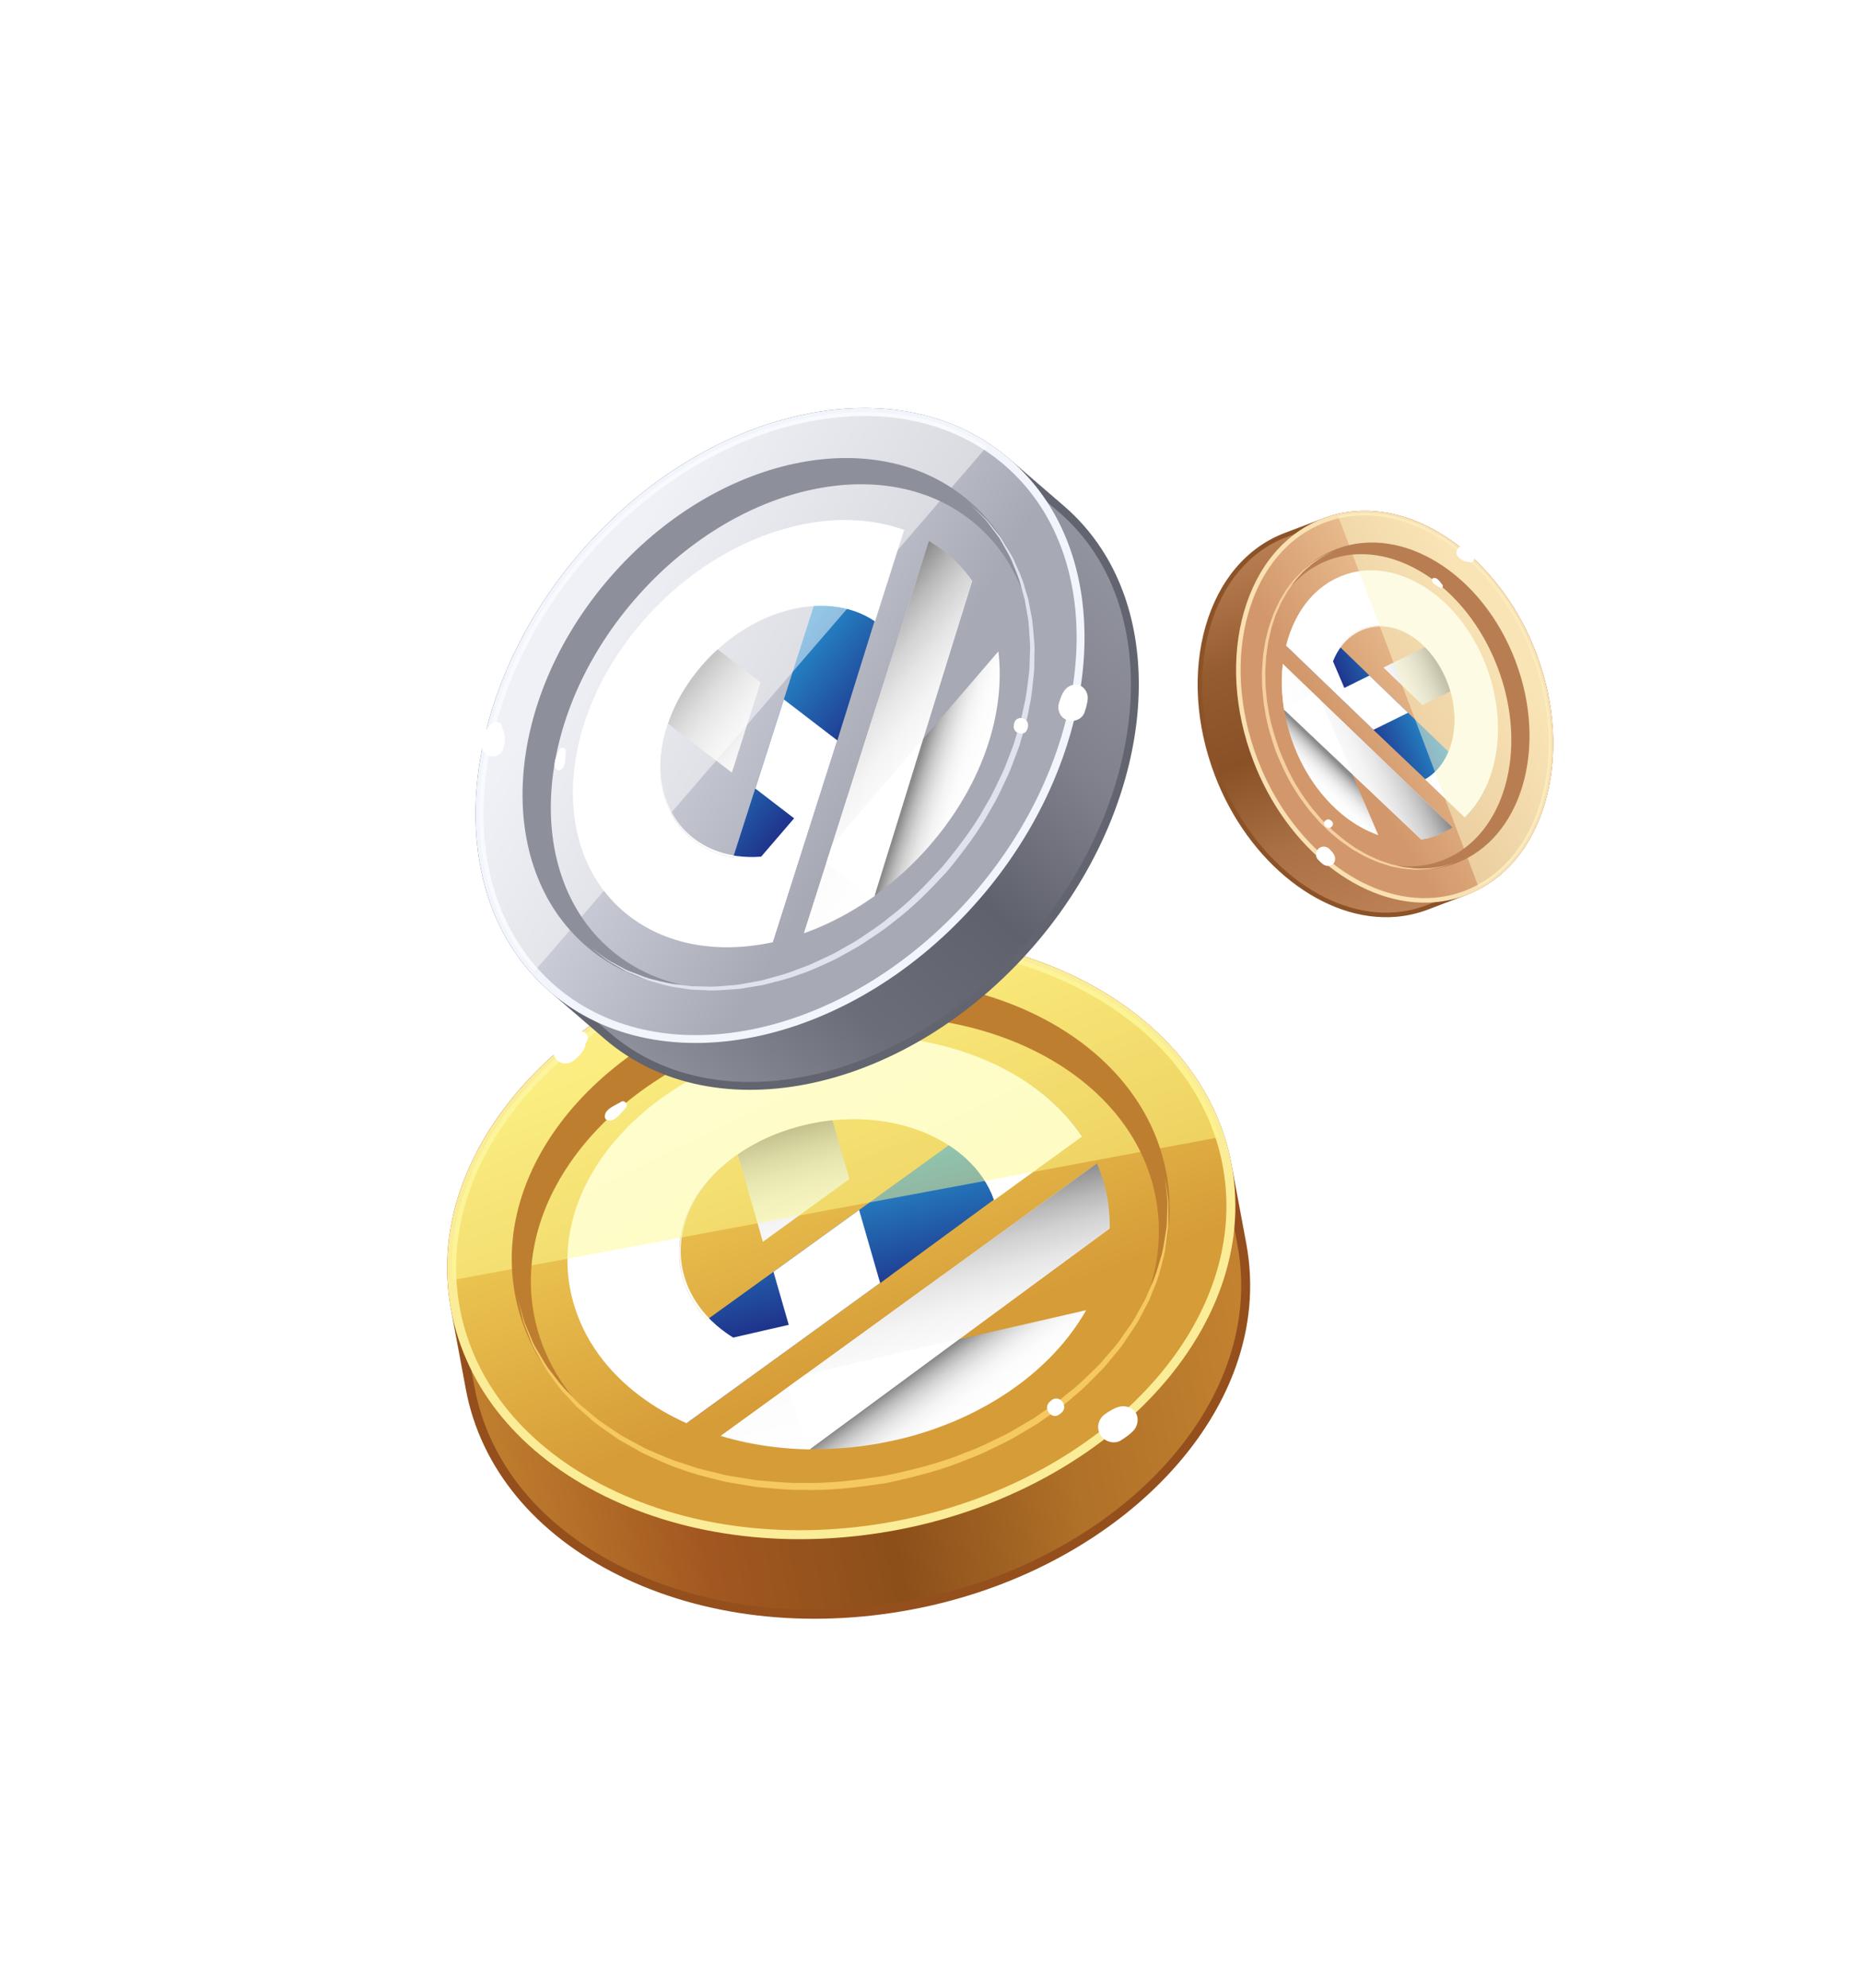
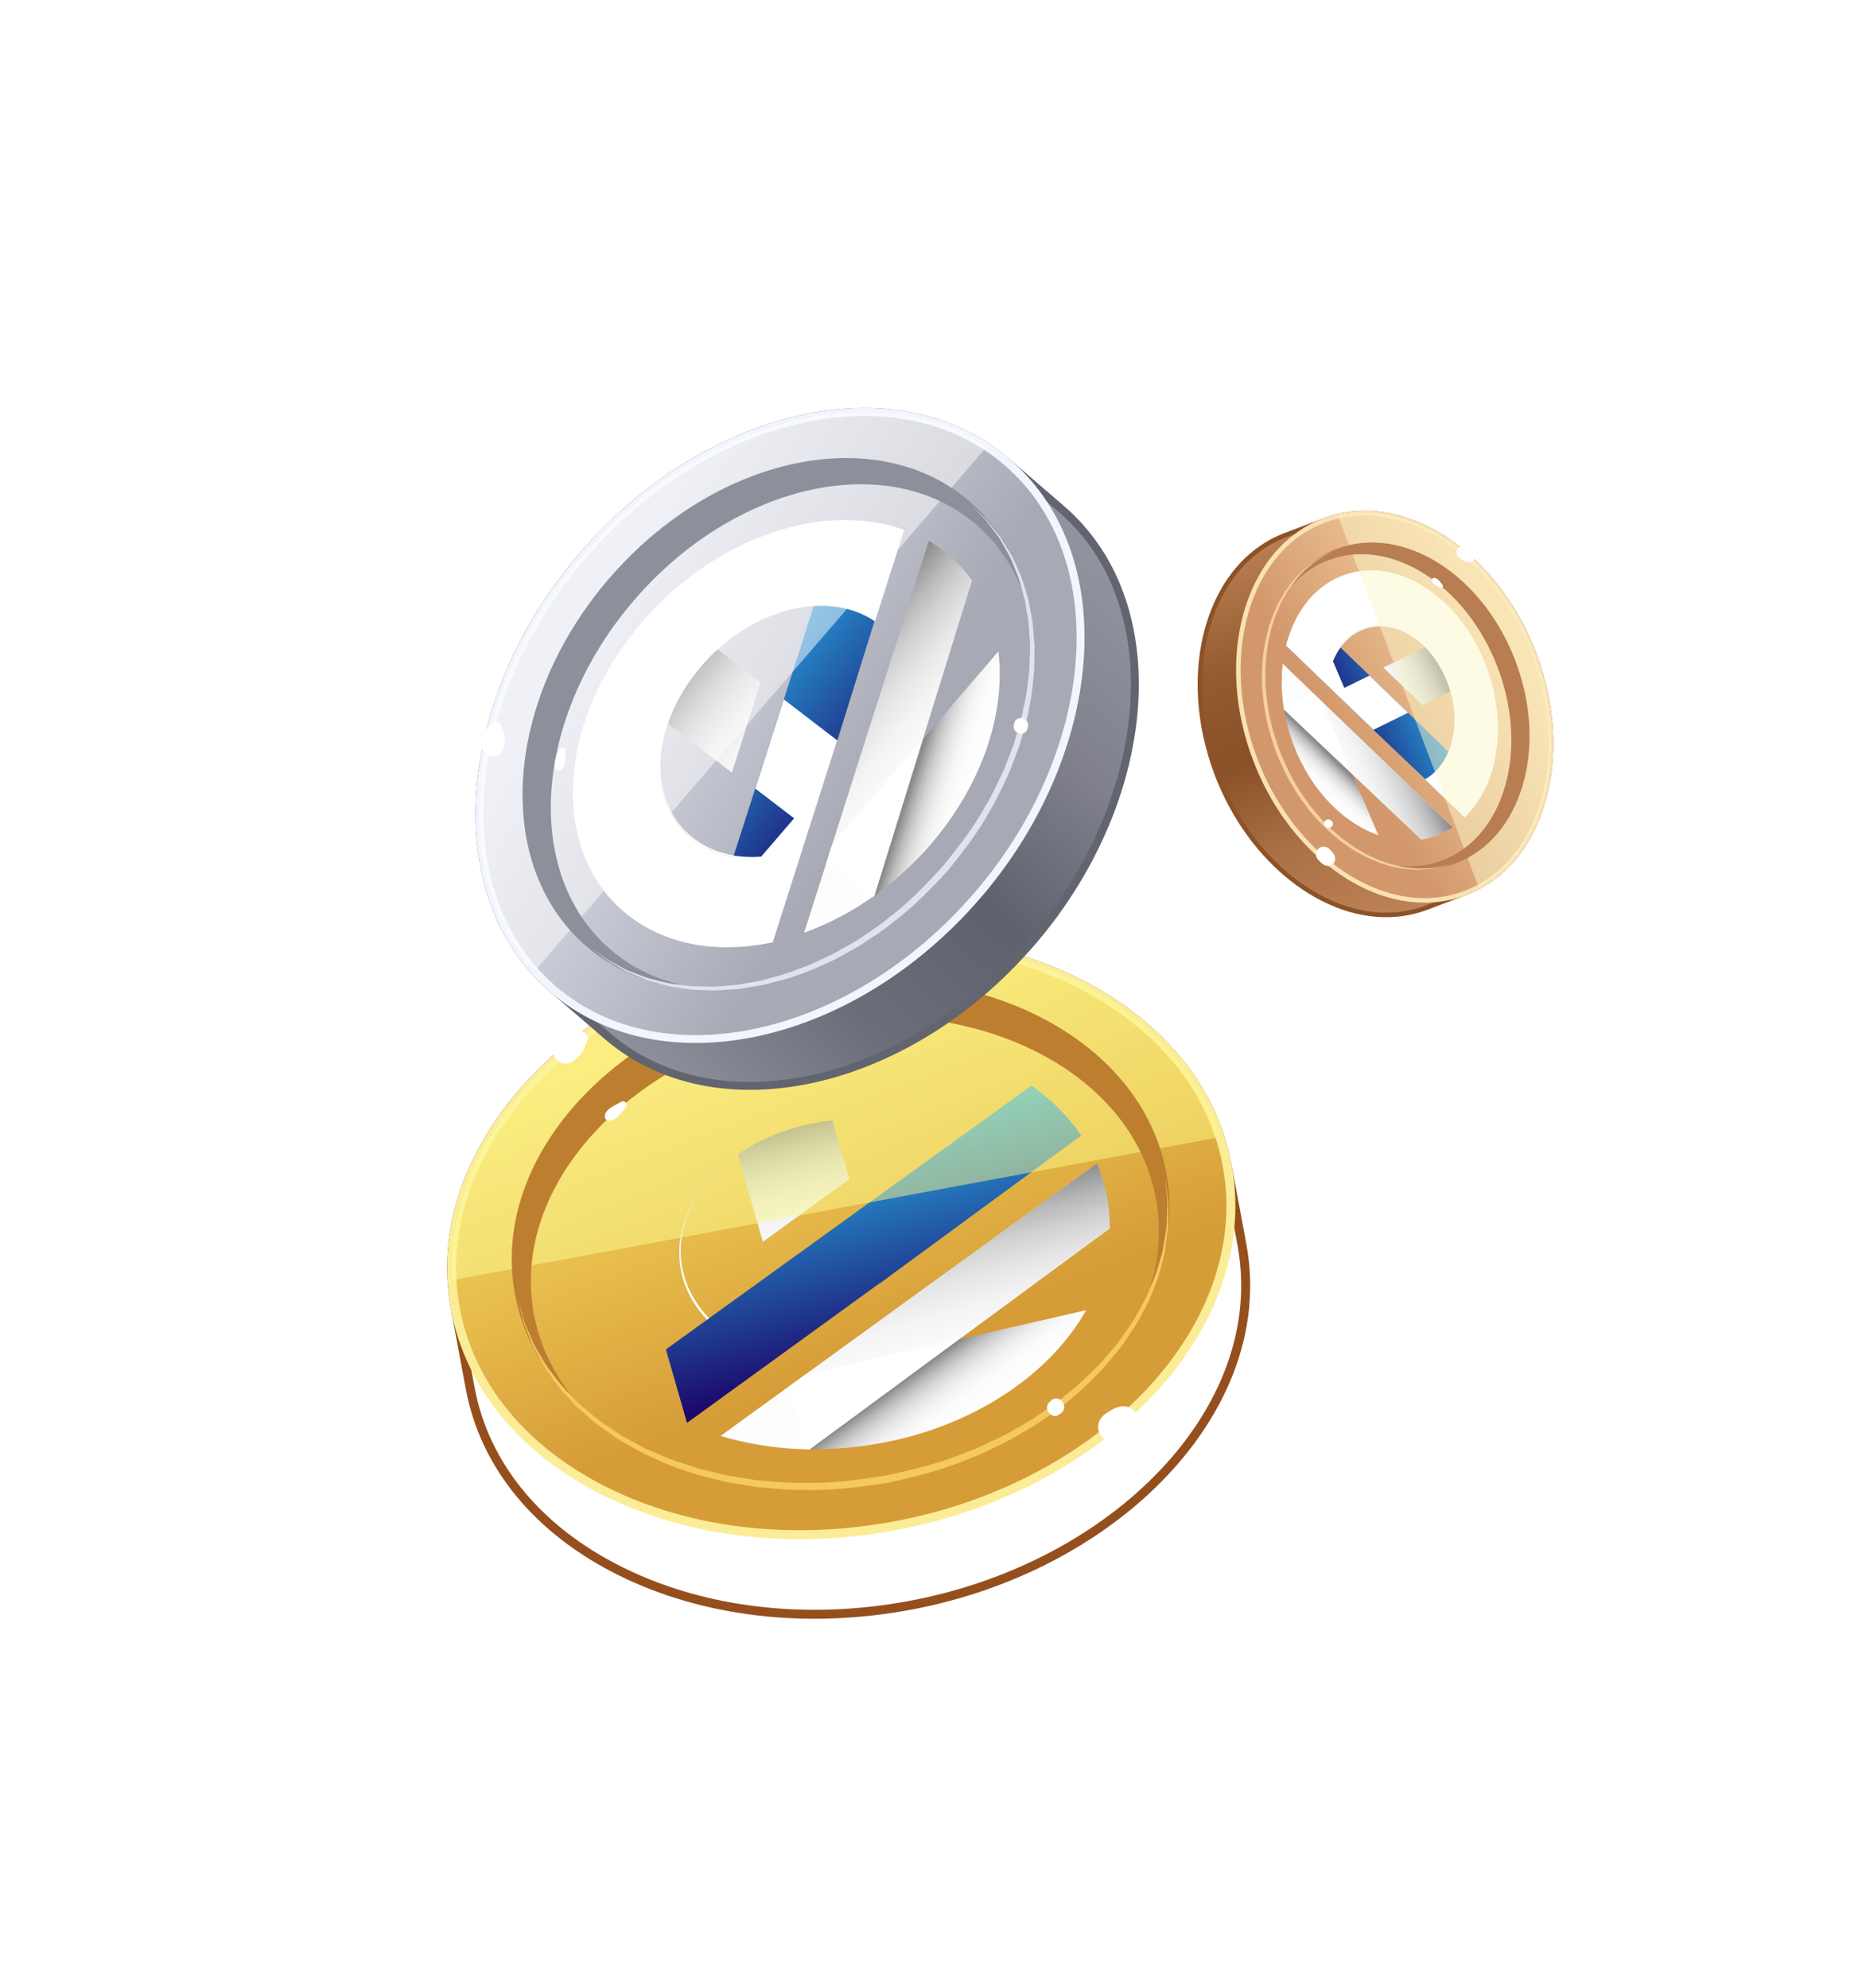
<svg xmlns="http://www.w3.org/2000/svg" width="148" height="158" viewBox="0 0 148 158" fill="none">
  <g filter="url(#filter0_d_3663_505)">
    <path d="M116.462 66.974C122.583 64.655 125.034 56.147 121.936 47.97C118.839 39.793 111.367 35.044 105.245 37.362C104.218 37.751 103.217 38.131 102.191 38.52C96.07 40.838 93.619 49.346 96.716 57.523C99.814 65.7 107.286 70.449 113.407 68.131C114.434 67.742 115.436 67.362 116.462 66.974L116.462 66.974Z" fill="url(#paint0_linear_3663_505)" />
    <path d="M107.672 36.63L107.673 36.63C113.376 36.145 119.447 40.887 122.105 47.908C123.617 51.899 123.874 56.094 122.829 59.72C121.779 63.366 119.541 66.002 116.526 67.143L113.472 68.301C112.674 68.602 111.837 68.793 110.981 68.866C105.278 69.352 99.207 64.609 96.548 57.589C95.036 53.597 94.779 49.403 95.824 45.776C96.874 42.131 99.112 39.494 102.128 38.353L105.182 37.195C105.98 36.894 106.817 36.703 107.672 36.631L107.672 36.63ZM110.95 68.506C111.773 68.436 112.578 68.253 113.344 67.963L116.399 66.806C119.304 65.705 121.465 63.154 122.483 59.62C123.506 56.068 123.252 51.953 121.767 48.035C119.164 41.163 113.249 36.519 107.702 36.99C106.88 37.059 106.076 37.242 105.31 37.532L102.255 38.69C99.35 39.791 97.189 42.342 96.171 45.876C95.148 49.428 95.402 53.541 96.887 57.46C99.49 64.334 105.404 68.978 110.952 68.506L110.95 68.506Z" fill="#8C5328" />
    <path d="M99.776 56.369C102.874 64.546 110.347 69.295 116.467 66.976C122.588 64.658 125.038 56.15 121.941 47.973C118.843 39.796 111.37 35.048 105.25 37.366C99.129 39.685 96.679 48.193 99.776 56.369Z" fill="url(#paint1_linear_3663_505)" />
    <path d="M107.672 36.632L107.673 36.631C113.376 36.147 119.446 40.889 122.105 47.91C123.617 51.901 123.874 56.096 122.829 59.722C121.779 63.367 119.541 66.004 116.526 67.145C115.729 67.447 114.891 67.637 114.035 67.71C108.332 68.196 102.262 63.453 99.603 56.433C98.091 52.442 97.833 48.247 98.878 44.62C99.928 40.974 102.167 38.338 105.182 37.197C105.979 36.895 106.817 36.704 107.672 36.632ZM114.005 67.35C114.827 67.281 115.632 67.098 116.399 66.808C119.304 65.707 121.465 63.156 122.483 59.622C123.506 56.07 123.252 51.955 121.767 48.038C119.164 41.165 113.249 36.52 107.702 36.992C106.88 37.061 106.076 37.244 105.31 37.534C102.404 38.635 100.243 41.187 99.226 44.721C98.203 48.273 98.457 52.387 99.94 56.305C102.543 63.178 108.459 67.823 114.005 67.35Z" fill="#F9E1B3" />
    <path d="M102.058 52.398C101.982 51.931 101.93 51.466 101.902 51.008C101.855 50.243 101.874 49.491 101.958 48.766L101.973 48.781L101.98 48.788L102.194 48.993L102.203 49.002L102.208 49.008L102.736 49.515L104.274 50.993L104.384 51.099L104.915 51.609L105.002 51.694L105.051 51.742L106.732 53.358L108.627 55.179L109.376 55.898L109.383 55.906L109.912 56.414C109.912 56.416 109.912 56.417 109.912 56.419L109.922 56.428L112.008 58.432L112.017 58.441L112.022 58.447L112.551 58.955L114.088 60.432L114.729 61.049L114.866 61.18L115.454 61.746C115.232 61.893 115 62.027 114.758 62.146C114.464 62.291 114.165 62.411 113.862 62.506C113.571 62.598 113.274 62.667 112.975 62.715C112.97 62.716 112.966 62.717 112.962 62.718L107.5 57.549L103.491 53.757L102.075 52.416L102.058 52.399L102.058 52.398Z" fill="#F2F2F2" />
    <path d="M102.238 47.339L105.004 45.974L105.13 46.096L106.48 47.398L106.551 47.465L108.855 49.691L108.858 49.693L111.759 52.494L111.919 52.65L111.92 52.651L111.943 52.673L115.13 55.749L115.152 55.771L118.088 58.606C118.045 58.699 118 58.79 117.953 58.88C117.934 58.92 117.914 58.958 117.892 58.997C117.86 59.062 117.824 59.124 117.79 59.188C117.773 59.217 117.757 59.245 117.741 59.274C117.724 59.302 117.706 59.331 117.69 59.36C117.688 59.365 117.684 59.369 117.682 59.373C117.658 59.413 117.633 59.454 117.609 59.493C117.578 59.546 117.546 59.597 117.512 59.647C117.474 59.704 117.437 59.762 117.397 59.819C117.358 59.875 117.319 59.931 117.278 59.987C117.216 60.072 117.152 60.157 117.087 60.24C116.892 60.489 116.683 60.722 116.46 60.938L113.346 57.978L113.292 57.928L113.292 57.927L113.193 57.833L110.244 55.032L109.632 54.448L109.624 54.441L109.592 54.411L109.167 54.008L109.175 54.004L105.433 50.407L102.239 47.337L102.238 47.339Z" fill="url(#paint2_linear_3663_505)" />
    <path d="M102.219 47.323C102.402 46.585 102.658 45.888 102.983 45.249C103.712 43.811 104.789 42.662 106.172 41.98C108.386 40.886 110.935 41.215 113.184 42.626C113.574 42.869 113.955 43.145 114.324 43.45C115.442 44.381 116.448 45.593 117.249 47.036C117.488 47.465 117.71 47.918 117.911 48.387C118.249 49.181 118.511 49.987 118.699 50.792C118.868 51.519 118.978 52.243 119.03 52.956C119.047 53.191 119.058 53.423 119.062 53.654C119.065 53.805 119.065 53.956 119.063 54.105C119.062 54.188 119.06 54.27 119.056 54.35C119.048 54.606 119.032 54.859 119.008 55.11C118.978 55.412 118.938 55.707 118.888 55.998C118.881 56.038 118.872 56.078 118.865 56.117C118.85 56.205 118.833 56.29 118.815 56.377C118.8 56.451 118.784 56.524 118.768 56.596C118.759 56.636 118.75 56.677 118.74 56.715C118.728 56.766 118.716 56.816 118.703 56.865C118.685 56.937 118.666 57.008 118.647 57.077C118.588 57.287 118.523 57.494 118.453 57.697C118.428 57.767 118.404 57.838 118.378 57.907C118.29 58.147 118.191 58.38 118.085 58.606C118.043 58.699 117.997 58.79 117.951 58.88C117.932 58.92 117.911 58.958 117.89 58.997C117.856 59.06 117.822 59.124 117.787 59.187C117.77 59.216 117.754 59.244 117.738 59.274C117.721 59.302 117.704 59.331 117.687 59.36C117.685 59.365 117.682 59.368 117.679 59.373C117.655 59.413 117.63 59.454 117.606 59.493C117.575 59.544 117.542 59.596 117.509 59.646C117.472 59.704 117.433 59.761 117.394 59.819C117.356 59.875 117.316 59.931 117.276 59.987C117.213 60.072 117.15 60.157 117.085 60.24C116.889 60.488 116.68 60.721 116.457 60.938C116.445 60.95 116.433 60.962 116.422 60.973L113.321 57.992L113.266 57.939C113.273 57.935 113.281 57.931 113.288 57.927C113.869 57.594 114.351 57.114 114.72 56.529C114.864 56.304 114.991 56.063 115.1 55.809C115.108 55.793 115.115 55.776 115.122 55.758C115.123 55.755 115.125 55.751 115.127 55.748C115.249 55.453 115.35 55.143 115.426 54.82C115.496 54.525 115.547 54.219 115.576 53.904C115.591 53.752 115.602 53.6 115.607 53.444C115.616 53.174 115.61 52.9 115.589 52.623C115.587 52.586 115.583 52.549 115.58 52.513C115.565 52.339 115.544 52.163 115.517 51.987C115.509 51.933 115.5 51.878 115.49 51.823C115.483 51.774 115.473 51.724 115.463 51.674C115.42 51.452 115.368 51.231 115.306 51.009C115.3 50.989 115.295 50.969 115.288 50.949L115.286 50.95C115.19 50.614 115.071 50.28 114.929 49.95C113.517 46.638 110.393 44.93 107.952 46.134C107.364 46.425 106.868 46.858 106.476 47.396L106.547 47.463C106.515 47.506 106.485 47.551 106.454 47.596C106.405 47.669 106.359 47.745 106.313 47.82C106.274 47.886 106.238 47.953 106.201 48.021C106.185 48.051 106.17 48.081 106.155 48.112C106.134 48.154 106.113 48.195 106.093 48.237C106.043 48.342 105.996 48.452 105.952 48.562L106.854 50.676L108.851 49.691L108.854 49.693L111.755 52.493L111.916 52.649L109.171 54.004L105.428 50.407L102.236 47.338L102.236 47.337L102.233 47.335L102.22 47.322L102.219 47.323Z" fill="white" />
    <path d="M102.076 52.405C102.068 52.352 102.059 52.299 102.052 52.246C101.989 51.838 101.946 51.432 101.921 51.031C101.885 50.46 101.886 49.897 101.924 49.347C101.937 49.158 101.954 48.972 101.974 48.786L102.188 48.992L102.197 49.001L102.202 49.006L102.731 49.514L104.268 50.991L104.378 51.098L104.909 51.608L104.996 51.693L105.045 51.74L106.726 53.356L108.621 55.178L109.37 55.897L109.377 55.904L109.907 56.413C109.906 56.414 109.906 56.415 109.906 56.417L109.916 56.426L112.002 58.431L112.011 58.44L112.016 58.446L112.545 58.953L114.082 60.431L114.723 61.047L114.86 61.178L115.449 61.744L115.463 61.758C115.417 61.789 115.372 61.817 115.325 61.846C115.278 61.874 115.23 61.904 115.182 61.932C115.144 61.956 115.104 61.977 115.064 61.999C115.012 62.029 114.96 62.058 114.906 62.086C114.892 62.092 114.88 62.099 114.866 62.106C114.837 62.122 114.805 62.138 114.776 62.153L114.766 62.158C114.729 62.176 114.693 62.194 114.655 62.21C114.621 62.226 114.588 62.242 114.554 62.257C114.55 62.26 114.545 62.262 114.54 62.263C114.509 62.277 114.479 62.29 114.448 62.303C114.42 62.315 114.392 62.328 114.365 62.339C114.326 62.354 114.29 62.368 114.252 62.384C114.241 62.39 114.23 62.393 114.218 62.397C114.188 62.406 114.16 62.418 114.132 62.428C114.092 62.444 114.053 62.457 114.013 62.47C114.005 62.472 113.999 62.474 113.991 62.477C113.95 62.49 113.91 62.504 113.868 62.516C113.575 62.607 113.279 62.676 112.979 62.723L112.969 62.713L112.943 62.69L112.915 62.664L107.482 57.522L102.075 52.406L102.076 52.405Z" fill="url(#paint3_linear_3663_505)" />
    <path d="M102.077 52.406C102.068 52.353 102.06 52.3 102.052 52.247L104.379 51.099L104.91 51.609L104.997 51.693L107.483 57.523L102.076 52.406L102.077 52.406Z" fill="white" />
    <path d="M107.499 57.548L103.491 53.756L103.506 53.755L105.794 53.549L107.499 57.548Z" fill="white" />
    <path d="M109.586 54.414L109.162 54.011L109.164 54.009L109.381 54.217L109.586 54.414Z" fill="black" />
    <path d="M103.042 55.745C103.008 55.668 102.975 55.589 102.944 55.51C102.913 55.432 102.881 55.353 102.851 55.276C102.832 55.226 102.813 55.175 102.794 55.125C102.777 55.08 102.76 55.035 102.744 54.989C102.733 54.957 102.721 54.926 102.71 54.893C102.694 54.848 102.678 54.802 102.662 54.756C102.644 54.704 102.626 54.653 102.61 54.602C102.603 54.581 102.595 54.56 102.589 54.54C102.568 54.474 102.547 54.409 102.526 54.343C102.522 54.328 102.517 54.315 102.515 54.302C102.494 54.238 102.475 54.173 102.456 54.108C102.449 54.086 102.443 54.063 102.436 54.041C102.419 53.981 102.403 53.923 102.387 53.862C102.385 53.86 102.384 53.857 102.384 53.855C102.253 53.374 102.148 52.893 102.071 52.415L103.487 53.756L107.495 57.548L109.555 62.379C109.472 62.351 109.391 62.32 109.309 62.288C109.146 62.224 108.983 62.156 108.821 62.081C108.74 62.045 108.66 62.006 108.58 61.967L108.578 61.965C108.498 61.925 108.418 61.885 108.338 61.842C108.259 61.8 108.179 61.756 108.099 61.71C108.021 61.665 107.941 61.619 107.863 61.571C107.863 61.57 107.861 61.571 107.86 61.57C107.783 61.522 107.706 61.474 107.629 61.423C107.557 61.377 107.485 61.329 107.414 61.281C107.397 61.269 107.381 61.258 107.365 61.246C107.297 61.2 107.232 61.152 107.165 61.104C107.089 61.049 107.013 60.992 106.938 60.934C106.863 60.876 106.788 60.817 106.714 60.756L106.711 60.754C106.638 60.694 106.566 60.633 106.494 60.571C106.492 60.569 106.489 60.567 106.486 60.564C106.424 60.513 106.364 60.459 106.304 60.404C106.28 60.383 106.255 60.361 106.231 60.338C106.18 60.291 106.127 60.243 106.077 60.193C106.067 60.184 106.057 60.175 106.048 60.166C105.986 60.108 105.926 60.047 105.866 59.987C105.839 59.963 105.813 59.936 105.786 59.909C105.749 59.871 105.712 59.832 105.675 59.794C105.624 59.742 105.576 59.689 105.527 59.636C105.496 59.602 105.464 59.568 105.433 59.533C105.399 59.497 105.365 59.459 105.332 59.42C105.301 59.384 105.269 59.349 105.239 59.312C105.104 59.157 104.972 58.995 104.843 58.828C104.82 58.798 104.796 58.769 104.773 58.738C104.733 58.685 104.693 58.632 104.653 58.579C104.591 58.495 104.531 58.41 104.47 58.324C104.428 58.267 104.389 58.208 104.348 58.148C104.311 58.096 104.276 58.042 104.24 57.989C104.198 57.925 104.156 57.859 104.115 57.794C104.091 57.758 104.068 57.721 104.045 57.684C104.015 57.635 103.985 57.587 103.955 57.537C103.952 57.532 103.948 57.526 103.945 57.519C103.922 57.484 103.9 57.447 103.88 57.41C103.846 57.353 103.813 57.297 103.779 57.238C103.742 57.173 103.706 57.108 103.67 57.042C103.653 57.014 103.637 56.983 103.621 56.952C103.586 56.887 103.551 56.822 103.517 56.757C103.474 56.675 103.432 56.593 103.391 56.51C103.357 56.442 103.324 56.374 103.291 56.304C103.276 56.273 103.26 56.241 103.246 56.209C103.221 56.158 103.197 56.107 103.175 56.054C103.16 56.022 103.145 55.989 103.13 55.956C103.099 55.886 103.069 55.815 103.038 55.744L103.042 55.745Z" fill="url(#paint4_linear_3663_505)" />
    <path d="M108.82 62.081C108.982 62.156 109.144 62.224 109.309 62.287C109.145 62.225 108.983 62.157 108.82 62.081Z" fill="white" />
    <path d="M106.469 47.398C106.862 46.861 107.357 46.427 107.945 46.137C110.387 44.932 113.51 46.64 114.923 49.953C115.064 50.283 115.182 50.617 115.28 50.953L113.068 52.044L111.374 50.416L109.96 49.056L113.242 47.436C112.582 46.782 111.833 46.305 111.062 46.042C110.789 45.948 110.513 45.88 110.237 45.842C110.125 45.827 110.014 45.815 109.902 45.81C109.48 45.784 109.062 45.827 108.655 45.942C108.542 45.974 108.431 46.012 108.321 46.055C108.232 46.088 108.147 46.126 108.061 46.169C108.048 46.174 108.037 46.18 108.025 46.186C107.937 46.229 107.851 46.276 107.768 46.326C107.508 46.48 107.269 46.664 107.052 46.875C106.865 47.054 106.694 47.253 106.54 47.468L106.469 47.401L106.469 47.398Z" fill="url(#paint5_linear_3663_505)" />
    <path d="M117.52 66.495C122.856 63.64 124.849 55.661 121.937 47.973C119.025 40.285 112.245 35.629 106.357 37.026L117.52 66.495Z" fill="url(#paint6_linear_3663_505)" fill-opacity="0.5" />
    <path d="M120.456 48.534C117.842 41.632 111.479 37.645 106.245 39.627C104.267 40.377 102.733 41.872 101.732 43.814C102.661 42.298 103.965 41.135 105.594 40.518C110.527 38.65 116.55 42.477 119.046 49.067C121.543 55.658 119.567 62.515 114.634 64.384C113.004 65.001 111.255 64.994 109.554 64.473C111.592 65.264 113.733 65.37 115.711 64.62C120.946 62.638 123.07 55.435 120.455 48.533L120.456 48.534Z" fill="#B87E51" />
    <path d="M106.151 39.748C106.151 39.748 106.021 39.81 105.779 39.926C105.658 39.984 105.508 40.055 105.333 40.139C105.155 40.219 104.978 40.361 104.766 40.492C104.663 40.56 104.552 40.632 104.437 40.708C104.324 40.786 104.221 40.888 104.105 40.984C103.88 41.183 103.618 41.378 103.397 41.648C103.163 41.904 102.906 42.17 102.694 42.497C102.581 42.655 102.465 42.817 102.345 42.982C102.244 43.16 102.141 43.34 102.036 43.526C101.807 43.886 101.654 44.306 101.463 44.723C101.364 44.93 101.311 45.161 101.231 45.383C101.164 45.61 101.066 45.832 101.021 46.073C100.914 46.549 100.782 47.033 100.73 47.545C100.701 47.799 100.646 48.053 100.633 48.314C100.617 48.576 100.601 48.839 100.585 49.104C100.558 49.37 100.579 49.639 100.581 49.909C100.591 50.179 100.579 50.452 100.608 50.724C100.666 51.269 100.696 51.825 100.813 52.373C100.977 53.478 101.328 54.574 101.698 55.634C102.134 56.7 102.589 57.734 103.2 58.674C103.476 59.162 103.821 59.598 104.139 60.045C104.298 60.268 104.488 60.465 104.659 60.674C104.837 60.877 105 61.092 105.195 61.274C105.384 61.462 105.57 61.649 105.756 61.834C105.938 62.021 106.148 62.175 106.338 62.346C106.716 62.694 107.136 62.97 107.531 63.256C107.725 63.405 107.944 63.508 108.145 63.633C108.353 63.747 108.545 63.883 108.757 63.973C109.177 64.159 109.569 64.372 109.98 64.49C110.181 64.559 110.379 64.627 110.572 64.692C110.77 64.738 110.964 64.782 111.154 64.825C111.53 64.93 111.898 64.96 112.243 64.996C112.587 65.053 112.913 65.025 113.213 65.025C113.363 65.019 113.509 65.028 113.645 65.011C113.782 64.992 113.912 64.973 114.035 64.954C114.281 64.912 114.507 64.9 114.693 64.844C114.88 64.79 115.039 64.744 115.168 64.708C115.426 64.635 115.564 64.595 115.564 64.595C115.564 64.595 115.428 64.639 115.171 64.721C115.044 64.762 114.886 64.812 114.699 64.873C114.514 64.937 114.289 64.955 114.043 65.006C113.919 65.028 113.789 65.051 113.652 65.076C113.514 65.097 113.368 65.093 113.217 65.104C112.914 65.114 112.585 65.152 112.235 65.107C111.884 65.081 111.509 65.064 111.125 64.97C110.931 64.93 110.733 64.89 110.53 64.849C110.332 64.786 110.13 64.721 109.924 64.654C109.504 64.541 109.102 64.332 108.671 64.151C108.454 64.063 108.256 63.928 108.042 63.816C107.836 63.692 107.61 63.592 107.409 63.444C107.002 63.16 106.569 62.886 106.178 62.539C105.763 62.222 105.389 61.841 105.006 61.459C104.805 61.275 104.638 61.057 104.456 60.852C104.28 60.641 104.086 60.441 103.923 60.215C103.598 59.763 103.244 59.321 102.96 58.827C102.334 57.876 101.855 56.806 101.419 55.755C101.041 54.653 100.697 53.553 100.535 52.423C100.42 51.865 100.392 51.3 100.336 50.745C100.309 50.468 100.322 50.189 100.313 49.915C100.313 49.64 100.294 49.366 100.322 49.096C100.356 48.555 100.385 48.023 100.485 47.509C100.548 46.991 100.69 46.499 100.808 46.017C100.86 45.773 100.963 45.548 101.035 45.318C101.121 45.093 101.179 44.861 101.284 44.651C101.487 44.229 101.649 43.807 101.889 43.444C102 43.257 102.108 43.075 102.214 42.897C102.338 42.731 102.46 42.569 102.579 42.412C102.805 42.087 103.074 41.825 103.319 41.573C103.552 41.308 103.823 41.118 104.057 40.925C104.177 40.832 104.284 40.732 104.401 40.657C104.52 40.585 104.634 40.516 104.741 40.451C104.959 40.325 105.141 40.19 105.321 40.115C105.5 40.037 105.651 39.97 105.774 39.917C106.019 39.809 106.151 39.751 106.151 39.751L106.151 39.748Z" fill="#F6D0A2" />
    <path d="M104.753 64.312C104.9 64.464 105.039 64.611 105.218 64.726C105.499 64.905 105.938 64.837 106.071 64.505C106.238 64.088 105.962 63.781 105.691 63.499C105.457 63.255 105.081 63.206 104.816 63.436C104.57 63.649 104.519 64.067 104.753 64.311L104.753 64.312Z" fill="white" />
    <path d="M115.985 40.336C116.194 40.505 116.444 40.674 116.711 40.654C116.734 40.663 116.758 40.671 116.781 40.68C117.088 40.801 117.278 40.425 117.113 40.193C117.111 40.19 117.11 40.188 117.108 40.185C117.079 39.891 116.778 39.662 116.559 39.497C116.337 39.33 116.004 39.408 115.853 39.629C115.687 39.871 115.771 40.161 115.985 40.335L115.985 40.336Z" fill="white" />
    <path d="M114.443 42.703C114.586 42.805 114.769 42.603 114.648 42.473C114.475 42.288 114.232 41.843 113.921 41.944C113.865 41.962 113.836 41.995 113.825 42.052C113.765 42.374 114.237 42.555 114.442 42.703L114.443 42.703Z" fill="white" />
    <path d="M105.322 61.655C105.341 61.672 105.36 61.69 105.378 61.708C105.721 62.039 106.185 61.503 105.808 61.226C105.786 61.211 105.766 61.195 105.745 61.18C105.455 60.967 105.057 61.4 105.322 61.655Z" fill="white" />
-     <path d="M97.536 88.593C95.175 75.913 79.528 68.193 62.589 71.349C45.651 74.505 33.835 87.341 36.196 100.021C36.593 102.148 36.98 104.223 37.376 106.348C39.739 119.028 55.383 126.747 72.323 123.592C89.261 120.436 101.077 107.601 98.716 94.921C98.319 92.794 97.932 90.718 97.537 88.593L97.536 88.593Z" fill="url(#paint7_linear_3663_505)" />
    <path d="M35.618 95.06L35.618 95.058C36.667 83.827 47.98 73.708 62.521 70.999C79.626 67.813 95.489 75.675 97.883 88.528L99.063 94.856C99.37 96.507 99.447 98.198 99.29 99.883C98.243 111.114 86.929 121.232 72.386 123.942C64.119 125.482 55.894 124.518 49.225 121.227C42.521 117.919 38.188 112.658 37.026 106.412L35.846 100.085C35.539 98.433 35.462 96.743 35.62 95.059L35.618 95.06ZM98.58 99.817C98.732 98.198 98.657 96.573 98.363 94.986L97.183 88.658C94.861 76.193 79.371 68.585 62.651 71.699C48.417 74.352 37.345 84.203 36.326 95.124L36.327 95.126C36.175 96.744 36.249 98.369 36.543 99.956L37.723 106.283C38.843 112.302 43.039 117.383 49.537 120.589C56.069 123.812 64.137 124.755 72.253 123.243C86.489 120.591 97.561 110.738 98.579 99.818L98.58 99.817Z" fill="#954F1D" />
    <path d="M71.142 117.264C88.08 114.108 99.895 101.271 97.533 88.593C95.17 75.914 79.525 68.195 62.587 71.351C45.649 74.507 33.833 87.343 36.196 100.022C38.558 112.7 54.204 120.42 71.142 117.264Z" fill="url(#paint8_linear_3663_505)" />
    <path d="M35.622 95.064L35.621 95.062C36.67 83.831 47.984 73.712 62.525 71.003C79.63 67.817 95.493 75.679 97.887 88.532C98.194 90.183 98.272 91.874 98.114 93.559C97.067 104.792 85.753 114.909 71.211 117.618C62.943 119.158 54.718 118.194 48.049 114.903C41.345 111.596 37.013 106.335 35.85 100.089C35.543 98.437 35.466 96.747 35.624 95.063L35.622 95.064ZM97.406 93.493C97.557 91.873 97.483 90.249 97.189 88.662C94.865 76.197 79.375 68.589 62.655 71.703C48.421 74.356 37.349 84.207 36.33 95.128L36.33 95.13C36.178 96.748 36.253 98.373 36.547 99.96C37.668 105.98 41.865 111.059 48.363 114.265C54.894 117.488 62.962 118.429 71.079 116.919C85.315 114.267 96.387 104.414 97.404 93.493L97.406 93.493Z" fill="#FBED97" />
    <path d="M64.359 111.203C63.427 111.188 62.507 111.128 61.609 111.021C60.11 110.846 58.658 110.547 57.281 110.131L57.315 110.107L57.33 110.096L57.803 109.753L57.824 109.739L57.836 109.731L59.005 108.883L62.407 106.416L62.651 106.239L63.826 105.389L64.02 105.249L64.13 105.17L67.85 102.474L72.044 99.433L73.699 98.232L73.716 98.221L74.888 97.371C74.89 97.372 74.892 97.373 74.895 97.374L74.917 97.357L79.532 94.011L79.552 93.997L79.565 93.989L80.734 93.141L84.136 90.674L85.555 89.647L85.857 89.427L87.16 88.482C87.368 88.965 87.546 89.462 87.693 89.973C87.872 90.592 88 91.214 88.08 91.836C88.156 92.433 88.186 93.033 88.174 93.629C88.175 93.639 88.176 93.647 88.175 93.656L76.247 102.446L67.494 108.897L64.4 111.176L64.361 111.204L64.359 111.203Z" fill="#F2F2F2" />
    <path d="M54.609 109.093L52.927 103.254L53.207 103.05L56.203 100.887L56.358 100.773L61.478 97.081L61.483 97.076L67.926 92.427L68.285 92.169L68.286 92.169L68.338 92.131L75.415 87.023L75.466 86.988L81.987 82.283C82.152 82.398 82.313 82.517 82.472 82.639C82.542 82.69 82.609 82.743 82.677 82.798C82.792 82.884 82.9 82.975 83.011 83.064C83.062 83.106 83.111 83.147 83.161 83.189C83.21 83.231 83.261 83.275 83.31 83.318C83.319 83.323 83.325 83.331 83.333 83.337C83.403 83.398 83.473 83.461 83.541 83.521C83.632 83.6 83.72 83.68 83.805 83.762C83.903 83.856 84.002 83.949 84.099 84.045C84.195 84.14 84.289 84.237 84.383 84.334C84.526 84.486 84.669 84.638 84.807 84.793C85.221 85.259 85.6 85.746 85.943 86.252L79.117 91.261L78.999 91.347L78.998 91.348L78.781 91.507L72.32 96.248L70.974 97.232L70.959 97.246L70.888 97.298L69.959 97.981L69.953 97.964L61.673 103.967L54.605 109.09L54.609 109.093Z" fill="url(#paint9_linear_3663_505)" />
-     <path d="M54.574 109.119C53.207 108.506 51.944 107.766 50.817 106.914C48.284 104.998 46.431 102.508 45.589 99.589C44.241 94.913 45.767 90.086 49.287 86.214C49.895 85.543 50.563 84.901 51.284 84.292C53.48 82.448 56.18 80.919 59.258 79.869C60.174 79.555 61.129 79.282 62.108 79.057C63.766 78.677 65.423 78.45 67.048 78.367C68.517 78.292 69.959 78.331 71.361 78.48C71.822 78.528 72.276 78.587 72.726 78.66C73.02 78.708 73.312 78.76 73.601 78.817C73.761 78.847 73.919 78.88 74.073 78.915C74.566 79.02 75.053 79.14 75.531 79.273C76.105 79.436 76.664 79.618 77.211 79.816C77.286 79.844 77.361 79.874 77.434 79.901C77.599 79.962 77.758 80.024 77.919 80.089C78.058 80.144 78.195 80.2 78.329 80.257C78.404 80.288 78.479 80.32 78.549 80.353C78.644 80.393 78.736 80.434 78.827 80.477C78.96 80.536 79.092 80.598 79.22 80.66C79.606 80.847 79.985 81.045 80.353 81.252C80.481 81.324 80.61 81.396 80.734 81.47C81.17 81.725 81.587 81.998 81.988 82.282C82.153 82.397 82.314 82.516 82.473 82.638C82.543 82.689 82.61 82.742 82.678 82.797C82.79 82.884 82.901 82.974 83.011 83.063C83.062 83.105 83.111 83.146 83.162 83.188C83.212 83.231 83.262 83.275 83.312 83.317C83.32 83.323 83.327 83.331 83.334 83.337C83.404 83.397 83.475 83.46 83.542 83.52C83.631 83.598 83.72 83.68 83.804 83.762C83.905 83.855 84.002 83.949 84.1 84.044C84.196 84.139 84.291 84.236 84.384 84.333C84.528 84.485 84.67 84.637 84.808 84.792C85.221 85.258 85.6 85.746 85.943 86.252C85.962 86.28 85.982 86.307 86 86.334L79.137 91.308L79.015 91.397C79.009 91.38 79.004 91.365 78.998 91.349C78.556 90.106 77.793 89.005 76.787 88.083C76.401 87.726 75.978 87.396 75.523 87.096C75.495 87.075 75.464 87.055 75.431 87.036C75.427 87.032 75.42 87.028 75.413 87.023C74.885 86.683 74.319 86.379 73.718 86.118C73.171 85.881 72.595 85.676 71.995 85.508C71.706 85.426 71.415 85.353 71.113 85.289C70.593 85.176 70.059 85.094 69.514 85.037C69.442 85.029 69.37 85.022 69.298 85.015C68.955 84.985 68.607 84.963 68.257 84.954C68.149 84.952 68.038 84.95 67.93 84.949C67.831 84.947 67.73 84.949 67.631 84.951C67.185 84.956 66.738 84.98 66.286 85.023C66.246 85.027 66.204 85.03 66.163 85.036L66.165 85.041C65.479 85.111 64.791 85.225 64.101 85.384C57.184 86.969 52.782 92.432 54.267 97.585C54.626 98.828 55.294 99.939 56.2 100.888L56.355 100.774C56.427 100.85 56.504 100.925 56.58 101C56.704 101.12 56.835 101.237 56.966 101.352C57.08 101.45 57.197 101.544 57.316 101.639C57.368 101.681 57.421 101.72 57.477 101.76C57.55 101.815 57.623 101.87 57.697 101.924C57.884 102.057 58.08 102.186 58.277 102.31L62.694 101.298L61.479 97.082L61.484 97.077L67.927 92.428L68.285 92.169L69.956 97.966L61.674 103.97L54.608 109.09L54.607 109.09L54.602 109.096L54.573 109.116L54.574 109.119Z" fill="white" />
    <path d="M64.382 111.159C64.277 111.157 64.171 111.155 64.067 111.151C63.253 111.131 62.451 111.072 61.663 110.981C60.545 110.852 59.452 110.653 58.399 110.388C58.038 110.297 57.681 110.2 57.329 110.095L57.802 109.752L57.822 109.738L57.835 109.73L59.004 108.882L62.406 106.415L62.65 106.238L63.825 105.387L64.019 105.247L64.129 105.169L67.849 102.473L72.043 99.432L73.698 98.231L73.715 98.22L74.887 97.37C74.889 97.371 74.891 97.372 74.894 97.373L74.916 97.356L79.531 94.01L79.551 93.996L79.564 93.988L80.733 93.139L84.135 90.673L85.554 89.645L85.856 89.426L87.159 88.481L87.191 88.457C87.234 88.557 87.272 88.655 87.312 88.756C87.352 88.857 87.392 88.96 87.429 89.064C87.462 89.146 87.489 89.231 87.519 89.315C87.559 89.427 87.597 89.538 87.632 89.653C87.64 89.681 87.648 89.708 87.658 89.737C87.678 89.798 87.697 89.866 87.716 89.928L87.724 89.949C87.745 90.027 87.767 90.104 87.785 90.183C87.805 90.254 87.823 90.324 87.842 90.395C87.845 90.404 87.849 90.413 87.849 90.424C87.865 90.488 87.879 90.552 87.894 90.617C87.906 90.675 87.922 90.733 87.934 90.791C87.95 90.871 87.965 90.946 87.981 91.025C87.99 91.048 87.993 91.071 87.995 91.096C88.003 91.156 88.017 91.215 88.026 91.274C88.043 91.355 88.054 91.436 88.065 91.518C88.067 91.534 88.069 91.547 88.071 91.564C88.082 91.647 88.095 91.731 88.104 91.815C88.178 92.415 88.209 93.014 88.195 93.612L88.173 93.627L88.118 93.671L88.058 93.715L76.192 102.459L64.383 111.162L64.382 111.159Z" fill="url(#paint10_linear_3663_505)" />
    <path d="M64.383 111.159C64.278 111.157 64.172 111.155 64.068 111.151L62.651 106.238L63.826 105.388L64.02 105.248L76.193 102.459L64.384 111.162L64.383 111.159Z" fill="white" />
    <path d="M76.247 102.443L67.495 108.896L67.498 108.866L67.897 104.357L76.247 102.443Z" fill="white" />
    <path d="M70.894 97.301L69.964 97.983L69.964 97.978L70.443 97.629L70.894 97.301Z" fill="black" />
    <path d="M71.198 110.451C71.036 110.488 70.872 110.525 70.708 110.558C70.545 110.592 70.382 110.626 70.22 110.656C70.117 110.676 70.013 110.696 69.909 110.715C69.816 110.732 69.722 110.749 69.627 110.764C69.561 110.775 69.496 110.787 69.43 110.797C69.336 110.813 69.241 110.828 69.146 110.841C69.039 110.859 68.935 110.876 68.83 110.889C68.786 110.897 68.743 110.903 68.702 110.908C68.568 110.926 68.433 110.945 68.298 110.961C68.268 110.965 68.241 110.969 68.215 110.97C68.084 110.988 67.951 111.002 67.819 111.016C67.773 111.022 67.726 111.026 67.681 111.03C67.56 111.043 67.44 111.055 67.318 111.064C67.312 111.066 67.306 111.068 67.302 111.066C66.325 111.153 65.354 111.189 64.4 111.173L67.494 108.894L76.247 102.443L86.335 100.132C86.251 100.283 86.162 100.43 86.072 100.577C85.892 100.872 85.703 101.163 85.501 101.452C85.403 101.596 85.299 101.738 85.195 101.878L85.191 101.883C85.085 102.024 84.979 102.165 84.869 102.305C84.759 102.444 84.646 102.584 84.53 102.722C84.416 102.859 84.298 102.997 84.178 103.132C84.176 103.132 84.177 103.135 84.174 103.136C84.055 103.27 83.934 103.403 83.81 103.535C83.694 103.658 83.576 103.781 83.458 103.902C83.43 103.931 83.402 103.958 83.374 103.985C83.262 104.1 83.145 104.21 83.028 104.322C82.895 104.451 82.759 104.579 82.619 104.703C82.481 104.83 82.339 104.954 82.196 105.076L82.192 105.081C82.05 105.203 81.906 105.321 81.761 105.438C81.755 105.442 81.75 105.447 81.745 105.451C81.623 105.553 81.498 105.651 81.371 105.748C81.322 105.788 81.27 105.829 81.218 105.867C81.108 105.951 80.998 106.035 80.882 106.116C80.862 106.132 80.84 106.148 80.82 106.162C80.686 106.262 80.547 106.358 80.409 106.454C80.353 106.496 80.291 106.537 80.229 106.58C80.144 106.638 80.055 106.698 79.967 106.756C79.85 106.836 79.731 106.912 79.61 106.988C79.534 107.035 79.456 107.086 79.378 107.134C79.296 107.188 79.21 107.239 79.123 107.291C79.042 107.339 78.963 107.388 78.882 107.434C78.533 107.641 78.174 107.84 77.805 108.033C77.738 108.067 77.673 108.102 77.606 108.137C77.49 108.196 77.373 108.254 77.255 108.314C77.071 108.406 76.885 108.493 76.697 108.581C76.572 108.641 76.444 108.697 76.314 108.756C76.2 108.808 76.082 108.858 75.966 108.909C75.828 108.969 75.687 109.027 75.546 109.084C75.468 109.117 75.387 109.15 75.308 109.181C75.203 109.222 75.099 109.263 74.992 109.305C74.979 109.309 74.967 109.313 74.953 109.318C74.877 109.349 74.798 109.379 74.72 109.405C74.597 109.451 74.475 109.496 74.35 109.541C74.212 109.591 74.072 109.637 73.932 109.686C73.871 109.707 73.806 109.727 73.74 109.749C73.601 109.794 73.464 109.838 73.325 109.882C73.152 109.937 72.978 109.989 72.803 110.04C72.659 110.083 72.515 110.122 72.368 110.163C72.303 110.181 72.236 110.2 72.169 110.217C72.061 110.247 71.954 110.275 71.844 110.301C71.776 110.318 71.707 110.336 71.637 110.352C71.49 110.388 71.343 110.423 71.195 110.457L71.198 110.451Z" fill="url(#paint11_linear_3663_505)" />
    <path d="M85.499 101.452C85.701 101.165 85.891 100.874 86.07 100.577C85.892 100.873 85.704 101.164 85.499 101.452Z" fill="white" />
    <path d="M56.205 100.889C55.299 99.94 54.63 98.829 54.273 97.586C52.787 92.431 57.189 86.969 64.106 85.385C64.796 85.227 65.485 85.113 66.17 85.042L67.516 89.711L63.767 92.428L60.637 94.697L58.639 87.766C57.141 88.819 55.955 90.105 55.175 91.509C54.898 92.006 54.67 92.517 54.499 93.04C54.431 93.251 54.37 93.462 54.32 93.678C54.124 94.486 54.061 95.312 54.143 96.143C54.165 96.372 54.2 96.601 54.244 96.829C54.279 97.013 54.322 97.192 54.375 97.372C54.381 97.399 54.388 97.423 54.395 97.449C54.448 97.635 54.51 97.818 54.578 97.996C54.785 98.553 55.059 99.082 55.392 99.576C55.675 100.001 56.001 100.402 56.364 100.777L56.209 100.891L56.205 100.889Z" fill="url(#paint12_linear_3663_505)" />
-     <path d="M96.976 86.377C93.301 75.034 78.521 68.385 62.595 71.352C46.669 74.32 35.276 85.845 35.932 97.75L96.976 86.377Z" fill="url(#paint13_linear_3663_505)" fill-opacity="0.5" />
+     <path d="M96.976 86.377C93.301 75.034 78.521 68.385 62.595 71.352C46.669 74.32 35.276 85.845 35.932 97.75L96.976 86.377" fill="url(#paint13_linear_3663_505)" fill-opacity="0.5" />
    <path d="M63.164 74.419C48.867 77.082 38.915 88.032 40.935 98.876C41.699 102.973 44.064 106.468 47.481 109.088C44.866 106.757 43.064 103.823 42.436 100.449C40.533 90.23 50.055 79.884 63.708 77.34C77.359 74.796 89.969 81.018 91.873 91.238C92.502 94.615 91.878 98.004 90.275 101.122C92.521 97.445 93.472 93.331 92.708 89.231C90.688 78.387 77.46 71.757 63.164 74.419Z" fill="#BE7E30" />
    <path d="M41.131 99.103C41.131 99.103 41.206 99.375 41.346 99.886C41.417 100.141 41.502 100.456 41.603 100.826C41.697 101.198 41.91 101.59 42.09 102.047C42.186 102.272 42.287 102.511 42.394 102.76C42.506 103.007 42.668 103.243 42.814 103.501C43.12 104.007 43.409 104.583 43.855 105.106C44.269 105.65 44.696 106.24 45.257 106.765C45.523 107.039 45.797 107.322 46.075 107.611C46.384 107.868 46.699 108.132 47.022 108.4C47.641 108.97 48.403 109.413 49.145 109.928C49.511 110.193 49.94 110.376 50.343 110.609C50.76 110.819 51.157 111.085 51.607 111.257C52.494 111.63 53.387 112.054 54.361 112.334C54.843 112.479 55.317 112.674 55.82 112.79C56.321 112.912 56.826 113.036 57.335 113.16C57.841 113.304 58.369 113.357 58.894 113.448C59.421 113.523 59.946 113.641 60.485 113.68C61.562 113.757 62.649 113.893 63.753 113.857C65.955 113.924 68.201 113.626 70.387 113.278C72.606 112.804 74.771 112.282 76.807 111.424C77.849 111.059 78.815 110.542 79.792 110.082C80.281 109.852 80.729 109.552 81.194 109.293C81.649 109.018 82.124 108.778 82.544 108.462C82.975 108.162 83.403 107.866 83.825 107.57C84.253 107.281 84.624 106.928 85.022 106.619C85.829 106.008 86.511 105.289 87.203 104.624C87.56 104.3 87.835 103.909 88.148 103.563C88.441 103.2 88.773 102.875 89.021 102.495C89.527 101.746 90.078 101.061 90.451 100.305C90.655 99.938 90.855 99.579 91.049 99.227C91.206 98.858 91.359 98.497 91.508 98.144C91.843 97.451 92.028 96.749 92.22 96.092C92.449 95.444 92.508 94.803 92.613 94.221C92.654 93.927 92.721 93.649 92.738 93.378C92.747 93.106 92.756 92.847 92.763 92.602C92.766 92.11 92.823 91.669 92.777 91.287C92.739 90.906 92.706 90.582 92.68 90.319C92.628 89.793 92.6 89.512 92.6 89.512C92.6 89.512 92.637 89.791 92.707 90.317C92.742 90.579 92.784 90.903 92.837 91.285C92.896 91.666 92.853 92.11 92.865 92.605C92.865 92.853 92.865 93.114 92.865 93.387C92.858 93.662 92.799 93.944 92.768 94.241C92.682 94.832 92.64 95.484 92.432 96.147C92.259 96.817 92.094 97.539 91.778 98.252C91.634 98.613 91.487 98.984 91.335 99.364C91.144 99.724 90.948 100.094 90.748 100.47C90.382 101.246 89.835 101.953 89.334 102.726C89.089 103.116 88.758 103.451 88.466 103.828C88.154 104.185 87.88 104.588 87.522 104.924C86.83 105.615 86.148 106.358 85.339 106.995C84.578 107.691 83.71 108.282 82.835 108.893C82.409 109.218 81.928 109.465 81.467 109.747C80.995 110.014 80.54 110.322 80.046 110.559C79.055 111.032 78.074 111.564 77.018 111.942C74.955 112.825 72.713 113.381 70.522 113.859C68.253 114.209 66 114.493 63.751 114.413C62.629 114.442 61.524 114.299 60.428 114.213C59.881 114.17 59.345 114.047 58.81 113.968C58.276 113.872 57.739 113.813 57.225 113.665C56.188 113.41 55.166 113.169 54.205 112.796C53.221 112.493 52.316 112.046 51.422 111.648C50.969 111.463 50.567 111.186 50.147 110.964C49.739 110.72 49.31 110.526 48.94 110.249C48.193 109.71 47.43 109.247 46.809 108.655C46.487 108.375 46.171 108.103 45.862 107.835C45.584 107.535 45.312 107.242 45.048 106.957C44.497 106.406 44.083 105.792 43.68 105.229C43.246 104.686 42.973 104.094 42.679 103.573C42.541 103.308 42.386 103.066 42.282 102.812C42.183 102.557 42.087 102.313 41.999 102.081C41.832 101.614 41.632 101.215 41.551 100.839C41.462 100.465 41.385 100.149 41.324 99.892C41.2 99.377 41.135 99.103 41.135 99.103L41.131 99.103Z" fill="#F5C860" />
    <path d="M89.131 110.46C89.478 110.229 89.811 110.011 90.096 109.702C90.541 109.221 90.563 108.344 89.965 107.972C89.214 107.503 88.523 107.931 87.881 108.358C87.327 108.727 87.102 109.439 87.454 110.034C87.782 110.584 88.575 110.83 89.129 110.461L89.131 110.46Z" fill="white" />
    <path d="M45.678 80.238C46.079 79.892 46.495 79.468 46.549 78.942C46.574 78.901 46.597 78.856 46.624 78.816C46.966 78.262 46.302 77.762 45.794 78.002C45.788 78.004 45.784 78.005 45.778 78.009C45.197 77.963 44.648 78.465 44.251 78.833C43.851 79.205 43.886 79.879 44.261 80.248C44.673 80.655 45.265 80.594 45.677 80.239L45.678 80.238Z" fill="white" />
    <path d="M49.734 84.051C49.982 83.809 49.654 83.383 49.361 83.574C48.942 83.845 47.993 84.16 48.081 84.799C48.096 84.914 48.15 84.981 48.257 85.022C48.86 85.252 49.376 84.4 49.735 84.053L49.734 84.051Z" fill="white" />
    <path d="M84.175 108.435C84.216 108.405 84.257 108.375 84.298 108.347C85.059 107.796 84.182 106.71 83.513 107.345C83.476 107.38 83.438 107.414 83.402 107.449C82.888 107.938 83.588 108.861 84.175 108.435Z" fill="white" />
    <path d="M80.048 32.735C71.393 25.272 56.294 28.594 46.323 40.157C36.353 51.719 35.286 67.142 43.941 74.606C45.393 75.858 46.809 77.08 48.26 78.331C56.916 85.794 72.013 82.471 81.985 70.909C91.956 59.347 93.023 43.925 84.368 36.46C82.916 35.208 81.499 33.986 80.049 32.734L80.048 32.735Z" fill="url(#paint14_linear_3663_505)" />
    <path d="M40.799 71.494C35.303 63.144 37.528 49.879 46.089 39.953C50.956 34.309 57.18 30.422 63.616 29.005C70.086 27.581 75.996 28.821 80.258 32.498L84.577 36.222C85.704 37.195 86.693 38.323 87.518 39.574C93.014 47.925 90.789 61.19 82.228 71.116C72.159 82.791 56.832 86.135 48.058 78.57L43.739 74.845C42.611 73.873 41.622 72.746 40.799 71.494ZM86.991 39.922C86.199 38.718 85.248 37.635 84.165 36.7L79.845 32.976C75.736 29.433 70.021 28.241 63.75 29.622C57.447 31.009 51.343 34.824 46.566 40.364C38.184 50.083 35.981 63.029 41.324 71.147C42.116 72.351 43.067 73.434 44.149 74.368L48.468 78.093C56.977 85.43 71.908 82.116 81.749 70.704C90.13 60.985 92.333 48.04 86.99 39.921L86.991 39.922Z" fill="#62646F" />
    <path d="M77.668 67.184C87.638 55.622 88.704 40.199 80.049 32.736C71.395 25.273 56.296 28.596 46.326 40.158C36.356 51.721 35.289 67.144 43.944 74.607C52.599 82.07 67.697 78.747 77.668 67.184Z" fill="url(#paint15_linear_3663_505)" />
-     <path d="M69.515 67.222C68.842 67.701 68.156 68.142 67.458 68.538C66.298 69.202 65.103 69.752 63.904 70.18L63.915 70.145L63.921 70.13L64.078 69.637L64.085 69.616L64.089 69.603L64.477 68.382L65.605 64.835L65.686 64.58L66.076 63.356L66.14 63.154L66.176 63.041L67.411 59.162L68.802 54.787L69.35 53.06L69.357 53.044L69.746 51.822C69.748 51.821 69.749 51.821 69.754 51.82L69.761 51.797L71.291 46.984L71.297 46.963L71.302 46.95L71.69 45.73L72.818 42.182L73.289 40.703L73.389 40.387L73.822 39.027C74.224 39.261 74.614 39.521 74.988 39.809C75.441 40.157 75.86 40.533 76.243 40.934C76.612 41.32 76.948 41.732 77.254 42.164C77.259 42.171 77.264 42.177 77.269 42.183L73.385 54.726L70.537 63.931L69.53 67.184L69.516 67.222L69.515 67.222Z" fill="#F2F2F2" />
    <path d="M61.45 70.846L57.178 67.567L57.272 67.274L58.271 64.156L58.322 63.994L60.032 58.667L60.034 58.662L62.183 51.958L62.304 51.586L62.305 51.584L62.322 51.529L64.681 44.164L64.698 44.112L66.874 37.328C67.052 37.324 67.229 37.323 67.407 37.327C67.484 37.327 67.56 37.328 67.637 37.332C67.764 37.333 67.888 37.34 68.016 37.346C68.075 37.349 68.131 37.353 68.188 37.356C68.245 37.359 68.304 37.365 68.362 37.37C68.371 37.371 68.379 37.372 68.388 37.371C68.47 37.378 68.553 37.385 68.633 37.392C68.739 37.4 68.845 37.412 68.948 37.425C69.067 37.439 69.188 37.454 69.307 37.472C69.426 37.49 69.544 37.508 69.661 37.529C69.844 37.56 70.025 37.594 70.206 37.633C70.747 37.747 71.272 37.896 71.785 38.076L69.551 45.239L69.513 45.362L69.513 45.364L69.441 45.591L67.328 52.371L66.887 53.78L66.883 53.798L66.859 53.871L66.556 54.845L66.543 54.837L63.796 63.474L61.451 70.844L61.45 70.846Z" fill="url(#paint16_linear_3663_505)" />
    <path d="M61.441 70.885C60.143 71.168 58.854 71.303 57.602 71.289C54.789 71.254 52.158 70.455 50.023 68.816C46.602 66.19 45.15 61.945 45.625 57.332C45.705 56.534 45.843 55.724 46.038 54.91C46.634 52.441 47.755 49.931 49.398 47.562C49.886 46.856 50.424 46.159 51.003 45.484C51.986 44.34 53.047 43.309 54.163 42.395C55.171 41.568 56.221 40.838 57.298 40.206C57.652 39.998 58.007 39.802 58.365 39.617C58.601 39.497 58.836 39.379 59.072 39.268C59.201 39.206 59.332 39.145 59.461 39.089C59.868 38.904 60.277 38.735 60.689 38.578C61.183 38.392 61.677 38.228 62.173 38.082C62.242 38.062 62.311 38.044 62.377 38.026C62.527 37.983 62.673 37.943 62.822 37.904C62.949 37.869 63.076 37.838 63.203 37.808C63.273 37.79 63.343 37.775 63.411 37.761C63.499 37.739 63.587 37.72 63.674 37.702C63.801 37.674 63.926 37.648 64.049 37.627C64.423 37.556 64.797 37.499 65.17 37.452C65.299 37.436 65.427 37.42 65.556 37.408C66.001 37.362 66.441 37.337 66.878 37.328C67.056 37.323 67.233 37.322 67.412 37.326C67.488 37.326 67.564 37.327 67.641 37.331C67.767 37.334 67.892 37.339 68.018 37.346C68.077 37.348 68.133 37.353 68.192 37.355C68.251 37.359 68.308 37.364 68.366 37.369C68.375 37.37 68.383 37.372 68.392 37.37C68.474 37.377 68.557 37.384 68.637 37.392C68.742 37.402 68.849 37.412 68.951 37.426C69.072 37.438 69.191 37.456 69.31 37.472C69.429 37.49 69.547 37.509 69.665 37.529C69.847 37.561 70.029 37.595 70.209 37.633C70.748 37.749 71.275 37.897 71.785 38.078C71.814 38.089 71.841 38.098 71.868 38.108L69.59 45.265L69.549 45.392C69.537 45.382 69.524 45.376 69.513 45.366C68.543 44.711 67.42 44.328 66.219 44.199C65.757 44.147 65.281 44.134 64.799 44.159C64.767 44.158 64.735 44.162 64.701 44.165C64.696 44.165 64.688 44.163 64.681 44.166C64.126 44.2 63.563 44.283 62.997 44.411C62.481 44.53 61.963 44.686 61.447 44.883C61.198 44.975 60.951 45.078 60.704 45.19C60.273 45.383 59.849 45.606 59.432 45.851C59.376 45.884 59.321 45.916 59.265 45.949C59.004 46.108 58.745 46.276 58.49 46.454C58.412 46.508 58.332 46.566 58.255 46.623C58.184 46.673 58.112 46.727 58.043 46.782C57.728 47.019 57.421 47.272 57.122 47.541C57.095 47.565 57.067 47.588 57.04 47.615L57.044 47.618C56.593 48.028 56.16 48.472 55.753 48.948C51.654 53.716 51.389 59.927 55.159 62.822C56.067 63.52 57.129 63.962 58.273 64.161L58.324 63.999C58.416 64.014 58.51 64.029 58.603 64.041C58.754 64.061 58.909 64.076 59.064 64.089C59.196 64.099 59.331 64.105 59.465 64.109C59.523 64.112 59.582 64.113 59.643 64.113C59.723 64.114 59.805 64.115 59.885 64.114C60.089 64.111 60.295 64.1 60.502 64.084L63.119 61.039L60.034 58.672L60.037 58.667L62.185 51.963L62.305 51.59L66.547 54.845L63.798 63.482L61.453 70.85L61.452 70.852L61.449 70.856L61.441 70.888L61.441 70.885Z" fill="white" />
    <path d="M69.504 67.18C69.428 67.234 69.351 67.288 69.275 67.341C68.684 67.753 68.082 68.134 67.472 68.484C66.607 68.98 65.722 69.412 64.833 69.777C64.528 69.903 64.223 70.02 63.916 70.131L64.073 69.638L64.079 69.616L64.084 69.604L64.472 68.383L65.6 64.836L65.681 64.581L66.071 63.356L66.135 63.154L66.171 63.042L67.406 59.162L68.797 54.788L69.345 53.061L69.352 53.044L69.741 51.823C69.743 51.822 69.745 51.822 69.748 51.821L69.756 51.798L71.286 46.985L71.292 46.964L71.297 46.951L71.685 45.73L72.813 42.183L73.284 40.704L73.384 40.388L73.817 39.028L73.828 38.994C73.91 39.045 73.989 39.093 74.071 39.144C74.154 39.195 74.236 39.245 74.316 39.302C74.383 39.343 74.448 39.388 74.513 39.434C74.6 39.492 74.686 39.553 74.772 39.616C74.792 39.632 74.811 39.647 74.835 39.661C74.881 39.695 74.93 39.732 74.975 39.767L74.993 39.777C75.048 39.823 75.105 39.866 75.159 39.912C75.21 39.952 75.261 39.993 75.312 40.033C75.319 40.037 75.326 40.043 75.332 40.05C75.377 40.088 75.422 40.126 75.465 40.164C75.505 40.199 75.546 40.233 75.585 40.268C75.638 40.316 75.69 40.363 75.742 40.41C75.759 40.424 75.774 40.437 75.788 40.453C75.826 40.491 75.866 40.526 75.905 40.564C75.96 40.612 76.01 40.664 76.062 40.717C76.073 40.727 76.081 40.736 76.091 40.747C76.143 40.801 76.195 40.853 76.247 40.909C76.615 41.297 76.953 41.709 77.258 42.144L77.25 42.165L77.233 42.226L77.213 42.288L73.351 54.764L69.506 67.181L69.504 67.18Z" fill="url(#paint17_linear_3663_505)" />
    <path d="M69.505 67.18C69.429 67.234 69.352 67.288 69.276 67.34L65.682 64.582L66.072 63.358L66.136 63.156L73.349 54.764L69.505 67.181L69.505 67.18Z" fill="white" />
-     <path d="M73.38 54.724L70.532 63.928L70.517 63.906L68.431 60.482L73.38 54.724Z" fill="white" />
    <path d="M66.863 53.872L66.559 54.85L66.555 54.845L66.714 54.345L66.863 53.872Z" fill="black" />
    <path d="M73.992 63.09C73.896 63.202 73.797 63.314 73.699 63.424C73.601 63.534 73.502 63.645 73.403 63.751C73.34 63.82 73.276 63.888 73.211 63.956C73.154 64.019 73.096 64.079 73.037 64.139C72.995 64.183 72.956 64.225 72.913 64.267C72.856 64.327 72.796 64.388 72.736 64.448C72.67 64.516 72.604 64.583 72.535 64.647C72.508 64.676 72.482 64.702 72.454 64.728C72.368 64.812 72.281 64.897 72.193 64.979C72.173 64.997 72.157 65.015 72.138 65.03C72.053 65.111 71.967 65.192 71.879 65.27C71.849 65.299 71.819 65.327 71.789 65.353C71.711 65.425 71.63 65.496 71.549 65.567C71.546 65.572 71.542 65.576 71.538 65.577C70.886 66.153 70.214 66.69 69.524 67.18L70.532 63.927L73.38 54.723L79.357 47.769C79.375 47.92 79.39 48.071 79.404 48.223C79.432 48.528 79.45 48.836 79.457 49.147C79.461 49.301 79.463 49.458 79.462 49.612L79.462 49.617C79.462 49.774 79.459 49.93 79.454 50.087C79.45 50.245 79.441 50.405 79.431 50.563C79.421 50.721 79.41 50.881 79.396 51.041C79.395 51.042 79.398 51.044 79.396 51.046C79.382 51.204 79.365 51.362 79.346 51.522C79.328 51.672 79.309 51.82 79.287 51.968C79.282 52.003 79.277 52.038 79.271 52.071C79.251 52.211 79.226 52.352 79.202 52.492C79.174 52.654 79.143 52.817 79.111 52.979C79.078 53.142 79.044 53.306 79.006 53.469L79.006 53.474C78.968 53.635 78.928 53.795 78.888 53.956C78.886 53.962 78.886 53.968 78.883 53.973C78.85 54.109 78.813 54.245 78.773 54.382C78.759 54.437 78.743 54.493 78.724 54.548C78.691 54.665 78.655 54.783 78.617 54.903C78.612 54.925 78.605 54.948 78.596 54.969C78.553 55.11 78.506 55.253 78.457 55.393C78.438 55.453 78.417 55.515 78.395 55.577C78.365 55.665 78.334 55.753 78.3 55.841C78.258 55.958 78.213 56.076 78.167 56.194C78.138 56.268 78.109 56.343 78.079 56.419C78.047 56.501 78.014 56.583 77.98 56.665C77.948 56.741 77.917 56.818 77.883 56.893C77.743 57.225 77.593 57.556 77.43 57.886C77.401 57.946 77.372 58.004 77.344 58.064C77.292 58.167 77.24 58.272 77.186 58.375C77.103 58.537 77.017 58.696 76.929 58.859C76.871 58.966 76.809 59.075 76.746 59.185C76.693 59.282 76.635 59.379 76.579 59.476C76.511 59.591 76.442 59.707 76.371 59.822C76.332 59.885 76.292 59.952 76.252 60.015C76.199 60.1 76.145 60.185 76.09 60.269C76.084 60.279 76.078 60.288 76.072 60.299C76.033 60.362 75.993 60.425 75.951 60.485C75.887 60.582 75.823 60.678 75.758 60.776C75.685 60.884 75.61 60.991 75.535 61.099C75.503 61.146 75.468 61.195 75.432 61.245C75.357 61.349 75.281 61.454 75.206 61.558C75.111 61.687 75.014 61.817 74.917 61.944C74.836 62.051 74.754 62.156 74.671 62.261C74.634 62.308 74.597 62.357 74.558 62.404C74.497 62.481 74.434 62.559 74.37 62.634C74.331 62.681 74.291 62.73 74.251 62.78C74.163 62.883 74.077 62.985 73.99 63.088L73.992 63.09Z" fill="url(#paint18_linear_3663_505)" />
    <path d="M79.463 49.15C79.456 48.839 79.438 48.531 79.41 48.226C79.439 48.53 79.456 48.837 79.463 49.15Z" fill="white" />
    <path d="M58.27 64.155C57.124 63.955 56.063 63.514 55.155 62.816C51.384 59.922 51.651 53.71 55.749 48.942C56.159 48.466 56.59 48.022 57.04 47.611L60.457 50.233L59.211 54.143L58.173 57.407L53.103 53.516C52.589 55.055 52.42 56.596 52.601 58.007C52.666 58.507 52.772 58.99 52.924 59.453C52.986 59.639 53.053 59.823 53.131 60.002C53.417 60.682 53.806 61.304 54.3 61.853C54.438 62.005 54.583 62.15 54.733 62.288C54.855 62.4 54.979 62.505 55.112 62.607C55.129 62.623 55.147 62.638 55.167 62.652C55.302 62.755 55.442 62.853 55.584 62.946C56.026 63.233 56.499 63.467 56.997 63.644C57.421 63.797 57.865 63.914 58.32 63.987L58.269 64.15L58.27 64.155Z" fill="url(#paint19_linear_3663_505)" />
    <path d="M40.803 71.495C35.307 63.145 37.532 49.88 46.093 39.954C50.96 34.31 57.184 30.423 63.62 29.006C70.09 27.582 76 28.822 80.261 32.499C81.388 33.471 82.377 34.599 83.203 35.851C88.698 44.201 86.474 57.466 77.912 67.392C67.843 79.068 52.516 82.411 43.742 74.846C42.615 73.874 41.626 72.747 40.803 71.495ZM82.676 36.197C81.884 34.993 80.933 33.91 79.85 32.975C75.74 29.433 70.026 28.241 63.755 29.621C57.451 31.009 51.348 34.824 46.57 40.364C38.189 50.083 35.986 63.028 41.329 71.147C42.121 72.351 43.072 73.434 44.153 74.368C52.663 81.707 67.593 78.391 77.433 66.979C85.815 57.261 88.018 44.315 82.674 36.197L82.676 36.197Z" fill="#F3F5FD" />
    <path d="M78.429 31.512C69.606 25.7 55.699 29.285 46.325 40.155C36.95 51.026 35.45 65.308 42.496 73.181L78.429 31.512Z" fill="url(#paint20_linear_3663_505)" fill-opacity="0.5" />
    <path d="M48.426 41.964C40.009 51.723 39.188 64.809 46.59 71.192C49.387 73.604 52.958 74.712 56.773 74.632C53.673 74.468 50.802 73.436 48.499 71.449C41.524 65.434 42.383 53.003 50.419 43.684C58.455 34.364 70.625 31.687 77.6 37.703C79.905 39.691 81.35 42.38 81.967 45.425C81.485 41.638 79.865 38.265 77.066 35.852C69.665 29.469 56.841 32.206 48.426 41.966L48.426 41.964Z" fill="#8D8F9A" />
    <path d="M46.853 71.237C46.853 71.237 47.055 71.384 47.435 71.66C47.625 71.797 47.859 71.968 48.133 72.168C48.404 72.374 48.768 72.527 49.146 72.743C49.337 72.845 49.54 72.955 49.751 73.068C49.966 73.177 50.209 73.251 50.452 73.348C50.944 73.528 51.463 73.767 52.061 73.883C52.649 74.029 53.271 74.201 53.95 74.254C54.286 74.296 54.631 74.34 54.984 74.385C55.34 74.392 55.705 74.401 56.076 74.407C56.82 74.459 57.592 74.343 58.391 74.289C58.791 74.268 59.189 74.159 59.597 74.097C60.002 74.011 60.423 73.975 60.83 73.845C61.65 73.612 62.503 73.411 63.332 73.065C63.746 72.899 64.182 72.771 64.594 72.573C65.008 72.38 65.426 72.186 65.846 71.99C66.276 71.809 66.671 71.554 67.084 71.326C67.49 71.086 67.919 70.876 68.314 70.605C69.101 70.062 69.929 69.554 70.672 68.918C72.233 67.745 73.621 66.295 74.941 64.844C76.214 63.287 77.422 61.728 78.356 60.007C78.875 59.177 79.257 58.285 79.678 57.425C79.889 56.995 80.033 56.54 80.211 56.103C80.374 55.661 80.569 55.232 80.685 54.781C80.817 54.334 80.949 53.893 81.078 53.456C81.214 53.02 81.276 52.569 81.38 52.134C81.6 51.265 81.674 50.391 81.784 49.547C81.852 49.125 81.825 48.702 81.85 48.29C81.852 47.876 81.902 47.467 81.863 47.067C81.799 46.269 81.8 45.489 81.639 44.76C81.577 44.393 81.517 44.034 81.456 43.683C81.361 43.341 81.266 43.007 81.175 42.679C81.023 42.014 80.762 41.425 80.531 40.865C80.331 40.29 80.017 39.814 79.767 39.353C79.633 39.127 79.525 38.897 79.387 38.7C79.243 38.507 79.105 38.323 78.974 38.15C78.704 37.808 78.499 37.471 78.257 37.232C78.018 36.99 77.816 36.784 77.653 36.616C77.326 36.281 77.151 36.103 77.151 36.103C77.151 36.103 77.331 36.275 77.67 36.6C77.84 36.762 78.049 36.963 78.296 37.198C78.548 37.429 78.765 37.759 79.047 38.095C79.183 38.267 79.329 38.447 79.48 38.636C79.627 38.83 79.743 39.058 79.885 39.281C80.154 39.737 80.485 40.211 80.708 40.785C80.96 41.345 81.245 41.935 81.422 42.604C81.522 42.933 81.626 43.272 81.731 43.618C81.799 43.973 81.867 44.338 81.937 44.709C82.114 45.448 82.127 46.239 82.208 47.052C82.254 47.458 82.211 47.873 82.218 48.295C82.2 48.715 82.233 49.146 82.172 49.576C82.076 50.438 82.016 51.329 81.809 52.218C81.667 53.12 81.394 54.011 81.127 54.918C81.012 55.378 80.816 55.816 80.653 56.266C80.475 56.712 80.33 57.176 80.12 57.614C79.697 58.49 79.312 59.401 78.791 60.248C77.853 62.001 76.61 63.627 75.359 65.171C73.983 66.669 72.581 68.113 70.981 69.304C70.221 69.945 69.377 70.458 68.571 71.005C68.169 71.278 67.73 71.49 67.316 71.732C66.894 71.961 66.49 72.217 66.052 72.4C65.194 72.798 64.353 73.197 63.481 73.471C62.633 73.806 61.759 73.998 60.921 74.218C60.505 74.341 60.073 74.371 59.66 74.451C59.243 74.507 58.839 74.61 58.429 74.624C57.613 74.665 56.829 74.767 56.072 74.701C55.694 74.686 55.325 74.673 54.963 74.659C54.605 74.605 54.254 74.553 53.913 74.501C53.227 74.425 52.6 74.23 52.01 74.064C51.41 73.928 50.892 73.67 50.401 73.472C50.159 73.365 49.917 73.283 49.705 73.166C49.495 73.044 49.293 72.928 49.104 72.816C48.73 72.586 48.371 72.42 48.107 72.205C47.838 71.996 47.609 71.82 47.425 71.676C47.054 71.389 46.857 71.235 46.857 71.235L46.853 71.237Z" fill="#E0E2EE" />
-     <path d="M86.21 52.601C86.322 52.249 86.431 51.913 86.458 51.542C86.499 50.962 86.029 50.344 85.409 50.417C84.63 50.508 84.389 51.188 84.181 51.839C84.002 52.401 84.241 53.018 84.814 53.234C85.345 53.433 86.03 53.164 86.209 52.602L86.21 52.601Z" fill="white" />
    <path d="M40.055 55.332C40.14 54.87 40.193 54.346 39.94 53.953C39.934 53.91 39.926 53.867 39.922 53.824C39.852 53.251 39.115 53.273 38.898 53.719C38.895 53.724 38.892 53.727 38.891 53.733C38.463 54.022 38.361 54.674 38.29 55.148C38.22 55.627 38.617 56.074 39.081 56.122C39.591 56.175 39.967 55.805 40.055 55.332Z" fill="white" />
    <path d="M44.972 55.723C45.009 55.419 44.546 55.305 44.449 55.6C44.309 56.019 43.828 56.762 44.242 57.156C44.317 57.227 44.391 57.244 44.487 57.212C45.032 57.037 44.917 56.162 44.973 55.723L44.972 55.723Z" fill="white" />
    <path d="M81.657 53.947C81.669 53.904 81.681 53.861 81.693 53.818C81.915 53.015 80.706 52.75 80.595 53.559C80.589 53.605 80.582 53.649 80.577 53.693C80.491 54.316 81.487 54.567 81.657 53.947Z" fill="white" />
  </g>
  <defs>
    <filter id="filter0_d_3663_505" x="28.539" y="25.43" width="101.922" height="110.228" filterUnits="userSpaceOnUse" color-interpolation-filters="sRGB">
      <feFlood flood-opacity="0" result="BackgroundImageFix" />
      <feColorMatrix in="SourceAlpha" type="matrix" values="0 0 0 0 0 0 0 0 0 0 0 0 0 0 0 0 0 0 127 0" result="hardAlpha" />
      <feOffset dy="4" />
      <feGaussianBlur stdDeviation="3.5" />
      <feComposite in2="hardAlpha" operator="out" />
      <feColorMatrix type="matrix" values="0 0 0 0 0 0 0 0 0 0 0 0 0 0 0 0 0 0 0.5 0" />
      <feBlend mode="normal" in2="BackgroundImageFix" result="effect1_dropShadow_3663_505" />
      <feBlend mode="normal" in="SourceGraphic" in2="effect1_dropShadow_3663_505" result="shape" />
    </filter>
    <linearGradient id="paint0_linear_3663_505" x1="103.645" y1="37.817" x2="114.906" y2="67.543" gradientUnits="userSpaceOnUse">
      <stop stop-color="#BA8053" />
      <stop offset="0.26" stop-color="#955C30" />
      <stop offset="0.5" stop-color="#8A5026" />
      <stop offset="0.74" stop-color="#AA7145" />
      <stop offset="1" stop-color="#BD8256" />
    </linearGradient>
    <linearGradient id="paint1_linear_3663_505" x1="119.321" y1="47.048" x2="106.499" y2="54.786" gradientUnits="userSpaceOnUse">
      <stop stop-color="#F6D0A2" />
      <stop offset="1" stop-color="#D2986B" />
    </linearGradient>
    <linearGradient id="paint2_linear_3663_505" x1="114.65" y1="51.629" x2="105.832" y2="55.723" gradientUnits="userSpaceOnUse">
      <stop stop-color="#29ABE2" />
      <stop offset="0.08" stop-color="#279CD7" />
      <stop offset="1" stop-color="#1B0066" />
    </linearGradient>
    <linearGradient id="paint3_linear_3663_505" x1="111.637" y1="53.944" x2="104.127" y2="57.431" gradientUnits="userSpaceOnUse">
      <stop stop-color="#8C8C8C" />
      <stop offset="0.04" stop-color="#9A9A9A" />
      <stop offset="0.14" stop-color="#B9B9B9" />
      <stop offset="0.25" stop-color="#D2D2D2" />
      <stop offset="0.38" stop-color="#E6E6E6" />
      <stop offset="0.52" stop-color="#F4F4F4" />
      <stop offset="0.69" stop-color="#FCFCFC" />
      <stop offset="1" stop-color="white" />
    </linearGradient>
    <linearGradient id="paint4_linear_3663_505" x1="106.065" y1="56.455" x2="104.064" y2="58.535" gradientUnits="userSpaceOnUse">
      <stop stop-color="#8C8C8C" />
      <stop offset="0.04" stop-color="#9A9A9A" />
      <stop offset="0.14" stop-color="#B9B9B9" />
      <stop offset="0.25" stop-color="#D2D2D2" />
      <stop offset="0.38" stop-color="#E6E6E6" />
      <stop offset="0.52" stop-color="#F4F4F4" />
      <stop offset="0.69" stop-color="#FCFCFC" />
      <stop offset="1" stop-color="white" />
    </linearGradient>
    <linearGradient id="paint5_linear_3663_505" x1="113.617" y1="47.644" x2="107.599" y2="50.438" gradientUnits="userSpaceOnUse">
      <stop stop-color="#8C8C8C" />
      <stop offset="0.04" stop-color="#9A9A9A" />
      <stop offset="0.14" stop-color="#B9B9B9" />
      <stop offset="0.25" stop-color="#D2D2D2" />
      <stop offset="0.38" stop-color="#E6E6E6" />
      <stop offset="0.52" stop-color="#F4F4F4" />
      <stop offset="0.69" stop-color="#FCFCFC" />
      <stop offset="1" stop-color="white" />
    </linearGradient>
    <linearGradient id="paint6_linear_3663_505" x1="127.018" y1="40.779" x2="107.991" y2="54.662" gradientUnits="userSpaceOnUse">
      <stop offset="0.2" stop-color="#FDF9CB" />
      <stop offset="1" stop-color="#FDF9CB" />
    </linearGradient>
    <linearGradient id="paint7_linear_3663_505" x1="36.523" y1="103.292" x2="98.099" y2="91.818" gradientUnits="userSpaceOnUse">
      <stop stop-color="#C1802F" />
      <stop offset="0.26" stop-color="#A25720" />
      <stop offset="0.5" stop-color="#8C4F1A" />
      <stop offset="0.74" stop-color="#B07128" />
      <stop offset="1" stop-color="#C48330" />
    </linearGradient>
    <linearGradient id="paint8_linear_3663_505" x1="59.877" y1="76.116" x2="70.415" y2="103.68" gradientUnits="userSpaceOnUse">
      <stop stop-color="#F8DD60" />
      <stop offset="1" stop-color="#D69C38" />
    </linearGradient>
    <linearGradient id="paint9_linear_3663_505" x1="67.206" y1="86.203" x2="72.072" y2="104.731" gradientUnits="userSpaceOnUse">
      <stop stop-color="#29ABE2" />
      <stop offset="0.08" stop-color="#279CD7" />
      <stop offset="1" stop-color="#1B0066" />
    </linearGradient>
    <linearGradient id="paint10_linear_3663_505" x1="70.652" y1="92.838" x2="74.796" y2="108.62" gradientUnits="userSpaceOnUse">
      <stop stop-color="#8C8C8C" />
      <stop offset="0.04" stop-color="#9A9A9A" />
      <stop offset="0.14" stop-color="#B9B9B9" />
      <stop offset="0.25" stop-color="#D2D2D2" />
      <stop offset="0.38" stop-color="#E6E6E6" />
      <stop offset="0.52" stop-color="#F4F4F4" />
      <stop offset="0.69" stop-color="#FCFCFC" />
      <stop offset="1" stop-color="white" />
    </linearGradient>
    <linearGradient id="paint11_linear_3663_505" x1="73.579" y1="104.518" x2="76.915" y2="109.124" gradientUnits="userSpaceOnUse">
      <stop stop-color="#8C8C8C" />
      <stop offset="0.04" stop-color="#9A9A9A" />
      <stop offset="0.14" stop-color="#B9B9B9" />
      <stop offset="0.25" stop-color="#D2D2D2" />
      <stop offset="0.38" stop-color="#E6E6E6" />
      <stop offset="0.52" stop-color="#F4F4F4" />
      <stop offset="0.69" stop-color="#FCFCFC" />
      <stop offset="1" stop-color="white" />
    </linearGradient>
    <linearGradient id="paint12_linear_3663_505" x1="59.122" y1="86.8" x2="62.442" y2="99.443" gradientUnits="userSpaceOnUse">
      <stop stop-color="#8C8C8C" />
      <stop offset="0.04" stop-color="#9A9A9A" />
      <stop offset="0.14" stop-color="#B9B9B9" />
      <stop offset="0.25" stop-color="#D2D2D2" />
      <stop offset="0.38" stop-color="#E6E6E6" />
      <stop offset="0.52" stop-color="#F4F4F4" />
      <stop offset="0.69" stop-color="#FCFCFC" />
      <stop offset="1" stop-color="white" />
    </linearGradient>
    <linearGradient id="paint13_linear_3663_505" x1="50.414" y1="58.999" x2="70.704" y2="100.742" gradientUnits="userSpaceOnUse">
      <stop offset="0.2" stop-color="#FFFFAA" />
      <stop offset="1" stop-color="#FDF982" />
    </linearGradient>
    <linearGradient id="paint14_linear_3663_505" x1="45.975" y1="76.686" x2="82.221" y2="34.652" gradientUnits="userSpaceOnUse">
      <stop stop-color="#8F919C" />
      <stop offset="0.26" stop-color="#6B6D79" />
      <stop offset="0.5" stop-color="#5F616C" />
      <stop offset="0.74" stop-color="#80818D" />
      <stop offset="1" stop-color="#92949F" />
    </linearGradient>
    <linearGradient id="paint15_linear_3663_505" x1="47.087" y1="44.953" x2="69.639" y2="58.188" gradientUnits="userSpaceOnUse">
      <stop stop-color="#E0E2EE" />
      <stop offset="1" stop-color="#A7A9B5" />
    </linearGradient>
    <linearGradient id="paint16_linear_3663_505" x1="58.482" y1="47.99" x2="71.698" y2="58.643" gradientUnits="userSpaceOnUse">
      <stop stop-color="#29ABE2" />
      <stop offset="0.08" stop-color="#279CD7" />
      <stop offset="1" stop-color="#1B0066" />
    </linearGradient>
    <linearGradient id="paint17_linear_3663_505" x1="64.427" y1="50.91" x2="75.684" y2="59.984" gradientUnits="userSpaceOnUse">
      <stop stop-color="#8C8C8C" />
      <stop offset="0.04" stop-color="#9A9A9A" />
      <stop offset="0.14" stop-color="#B9B9B9" />
      <stop offset="0.25" stop-color="#D2D2D2" />
      <stop offset="0.38" stop-color="#E6E6E6" />
      <stop offset="0.52" stop-color="#F4F4F4" />
      <stop offset="0.69" stop-color="#FCFCFC" />
      <stop offset="1" stop-color="white" />
    </linearGradient>
    <linearGradient id="paint18_linear_3663_505" x1="72.657" y1="57.701" x2="77.46" y2="59.23" gradientUnits="userSpaceOnUse">
      <stop stop-color="#8C8C8C" />
      <stop offset="0.04" stop-color="#9A9A9A" />
      <stop offset="0.14" stop-color="#B9B9B9" />
      <stop offset="0.25" stop-color="#D2D2D2" />
      <stop offset="0.38" stop-color="#E6E6E6" />
      <stop offset="0.52" stop-color="#F4F4F4" />
      <stop offset="0.69" stop-color="#FCFCFC" />
      <stop offset="1" stop-color="white" />
    </linearGradient>
    <linearGradient id="paint19_linear_3663_505" x1="53.028" y1="52.666" x2="62.046" y2="59.935" gradientUnits="userSpaceOnUse">
      <stop stop-color="#8C8C8C" />
      <stop offset="0.04" stop-color="#9A9A9A" />
      <stop offset="0.14" stop-color="#B9B9B9" />
      <stop offset="0.25" stop-color="#D2D2D2" />
      <stop offset="0.38" stop-color="#E6E6E6" />
      <stop offset="0.52" stop-color="#F4F4F4" />
      <stop offset="0.69" stop-color="#FCFCFC" />
      <stop offset="1" stop-color="white" />
    </linearGradient>
    <linearGradient id="paint20_linear_3663_505" x1="31.053" y1="38.351" x2="68.206" y2="55.995" gradientUnits="userSpaceOnUse">
      <stop offset="0.2" stop-color="white" />
      <stop offset="1" stop-color="white" />
    </linearGradient>
  </defs>
</svg>